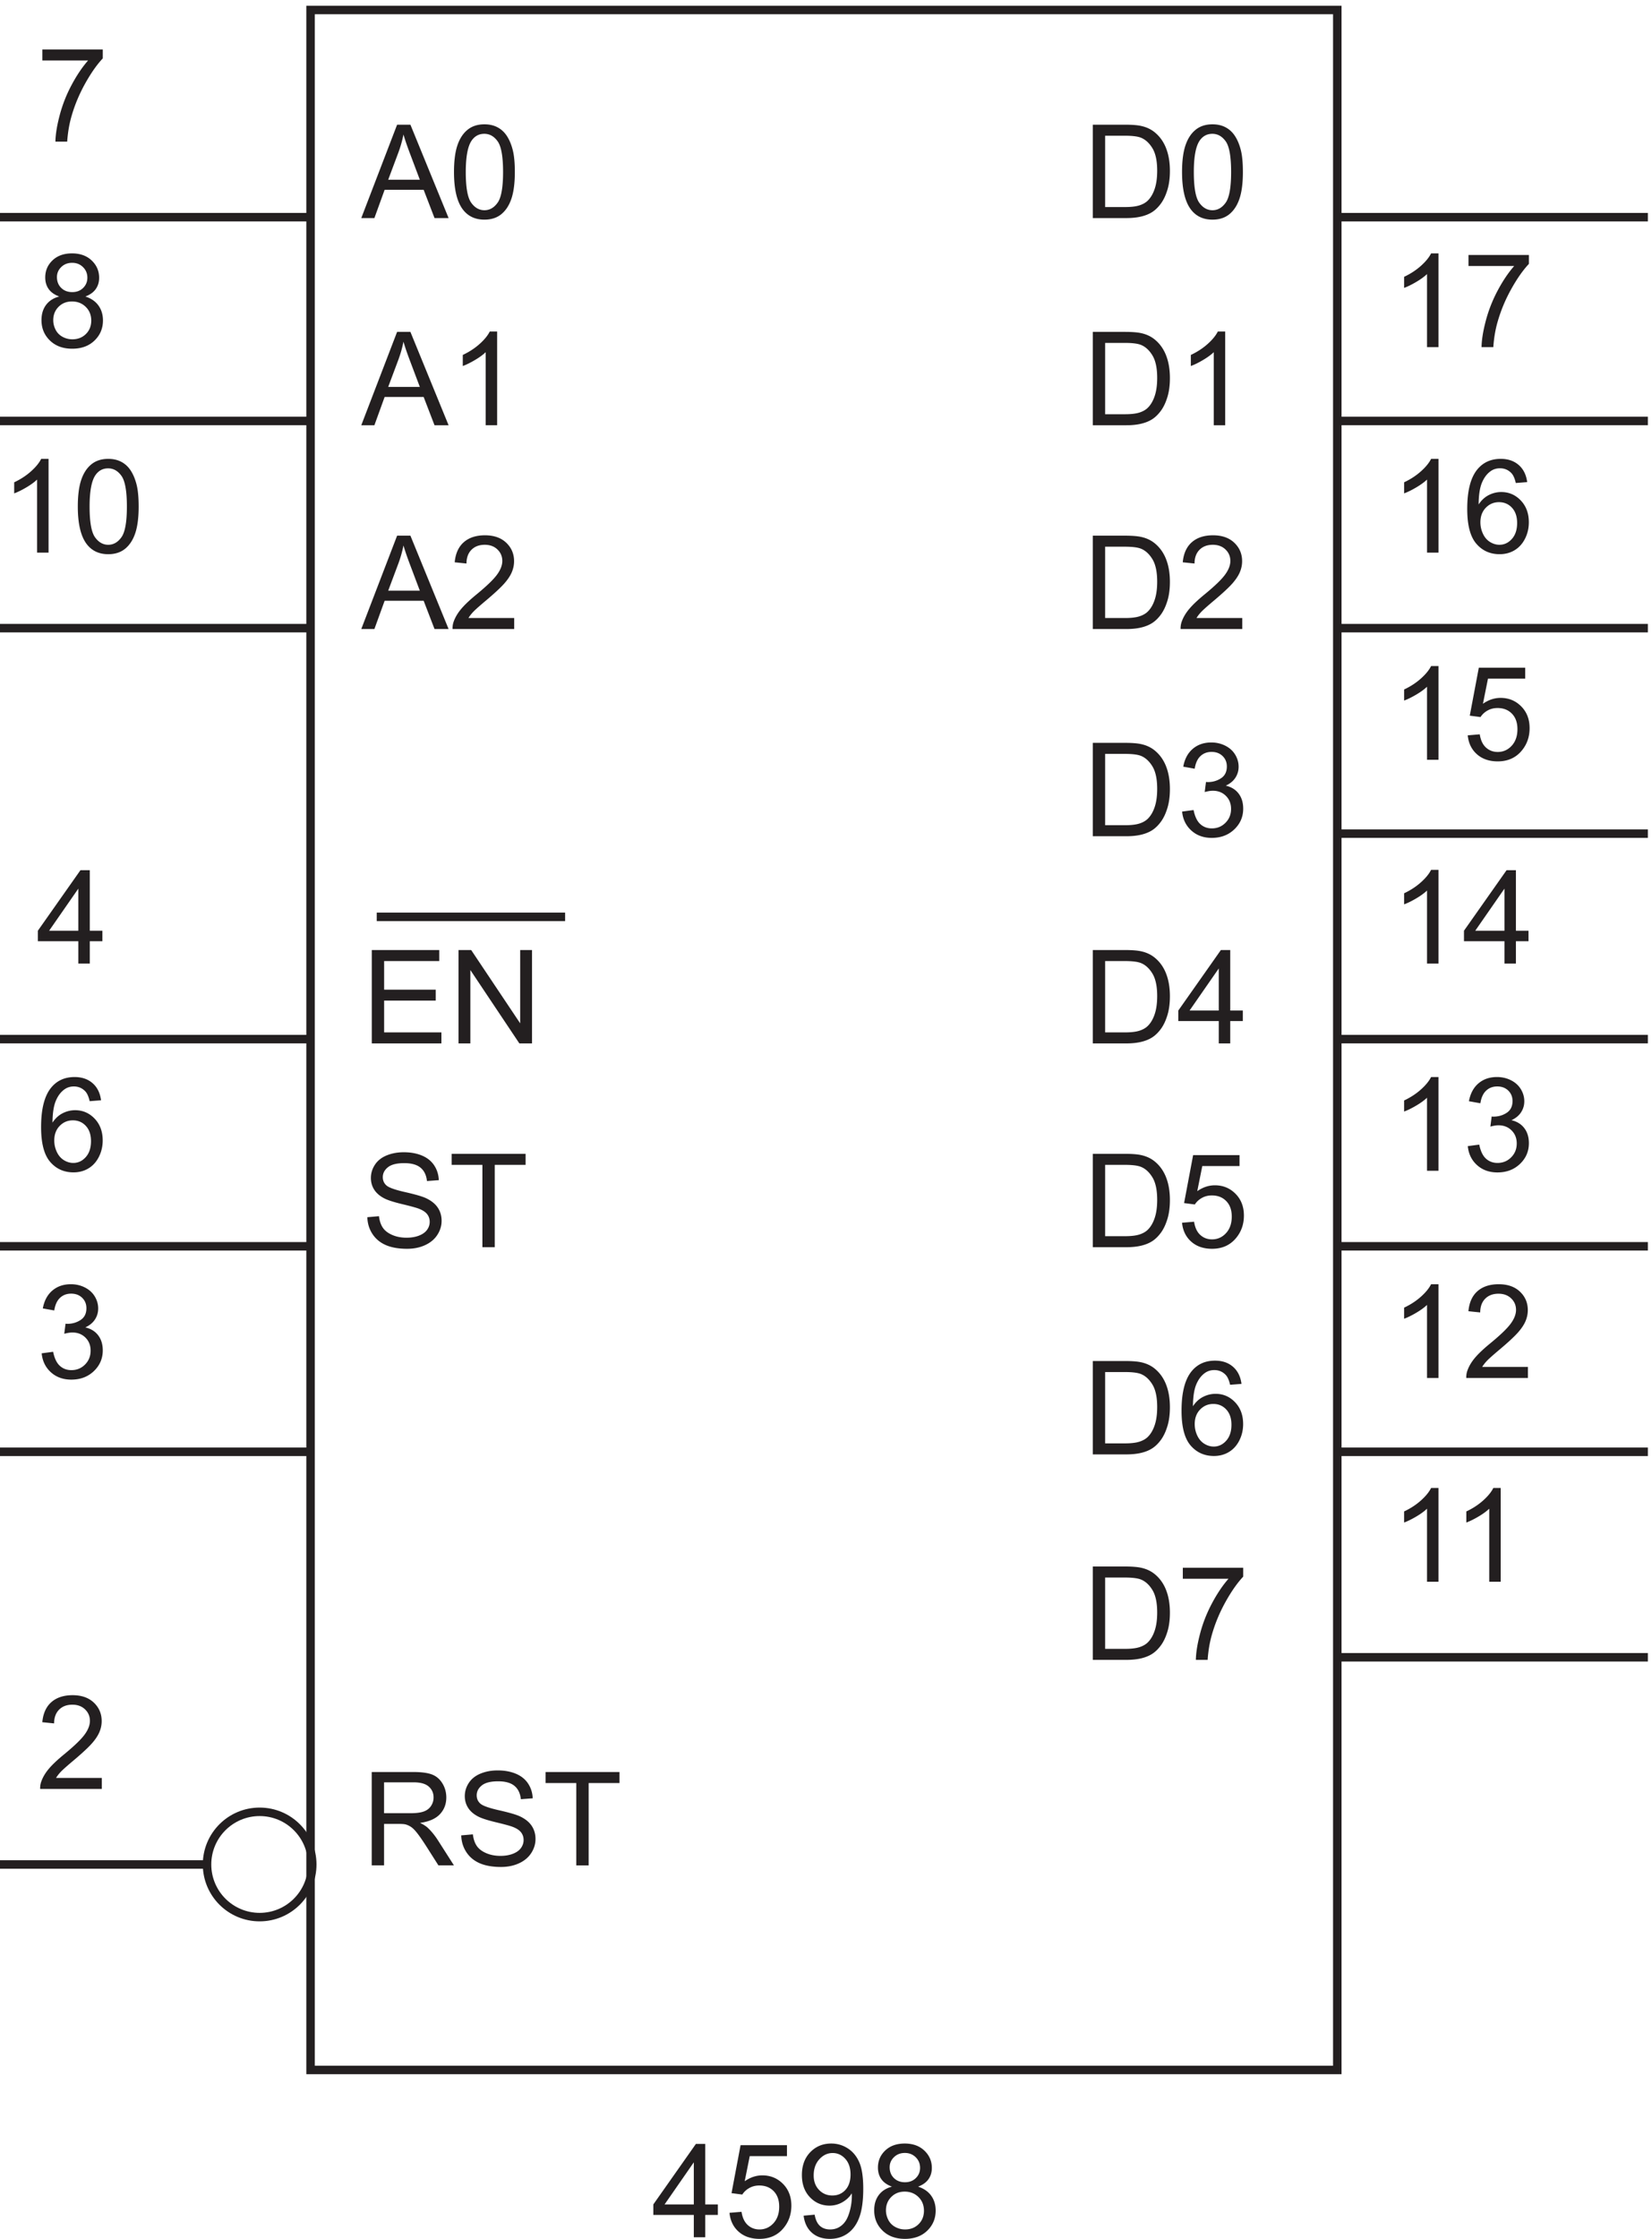
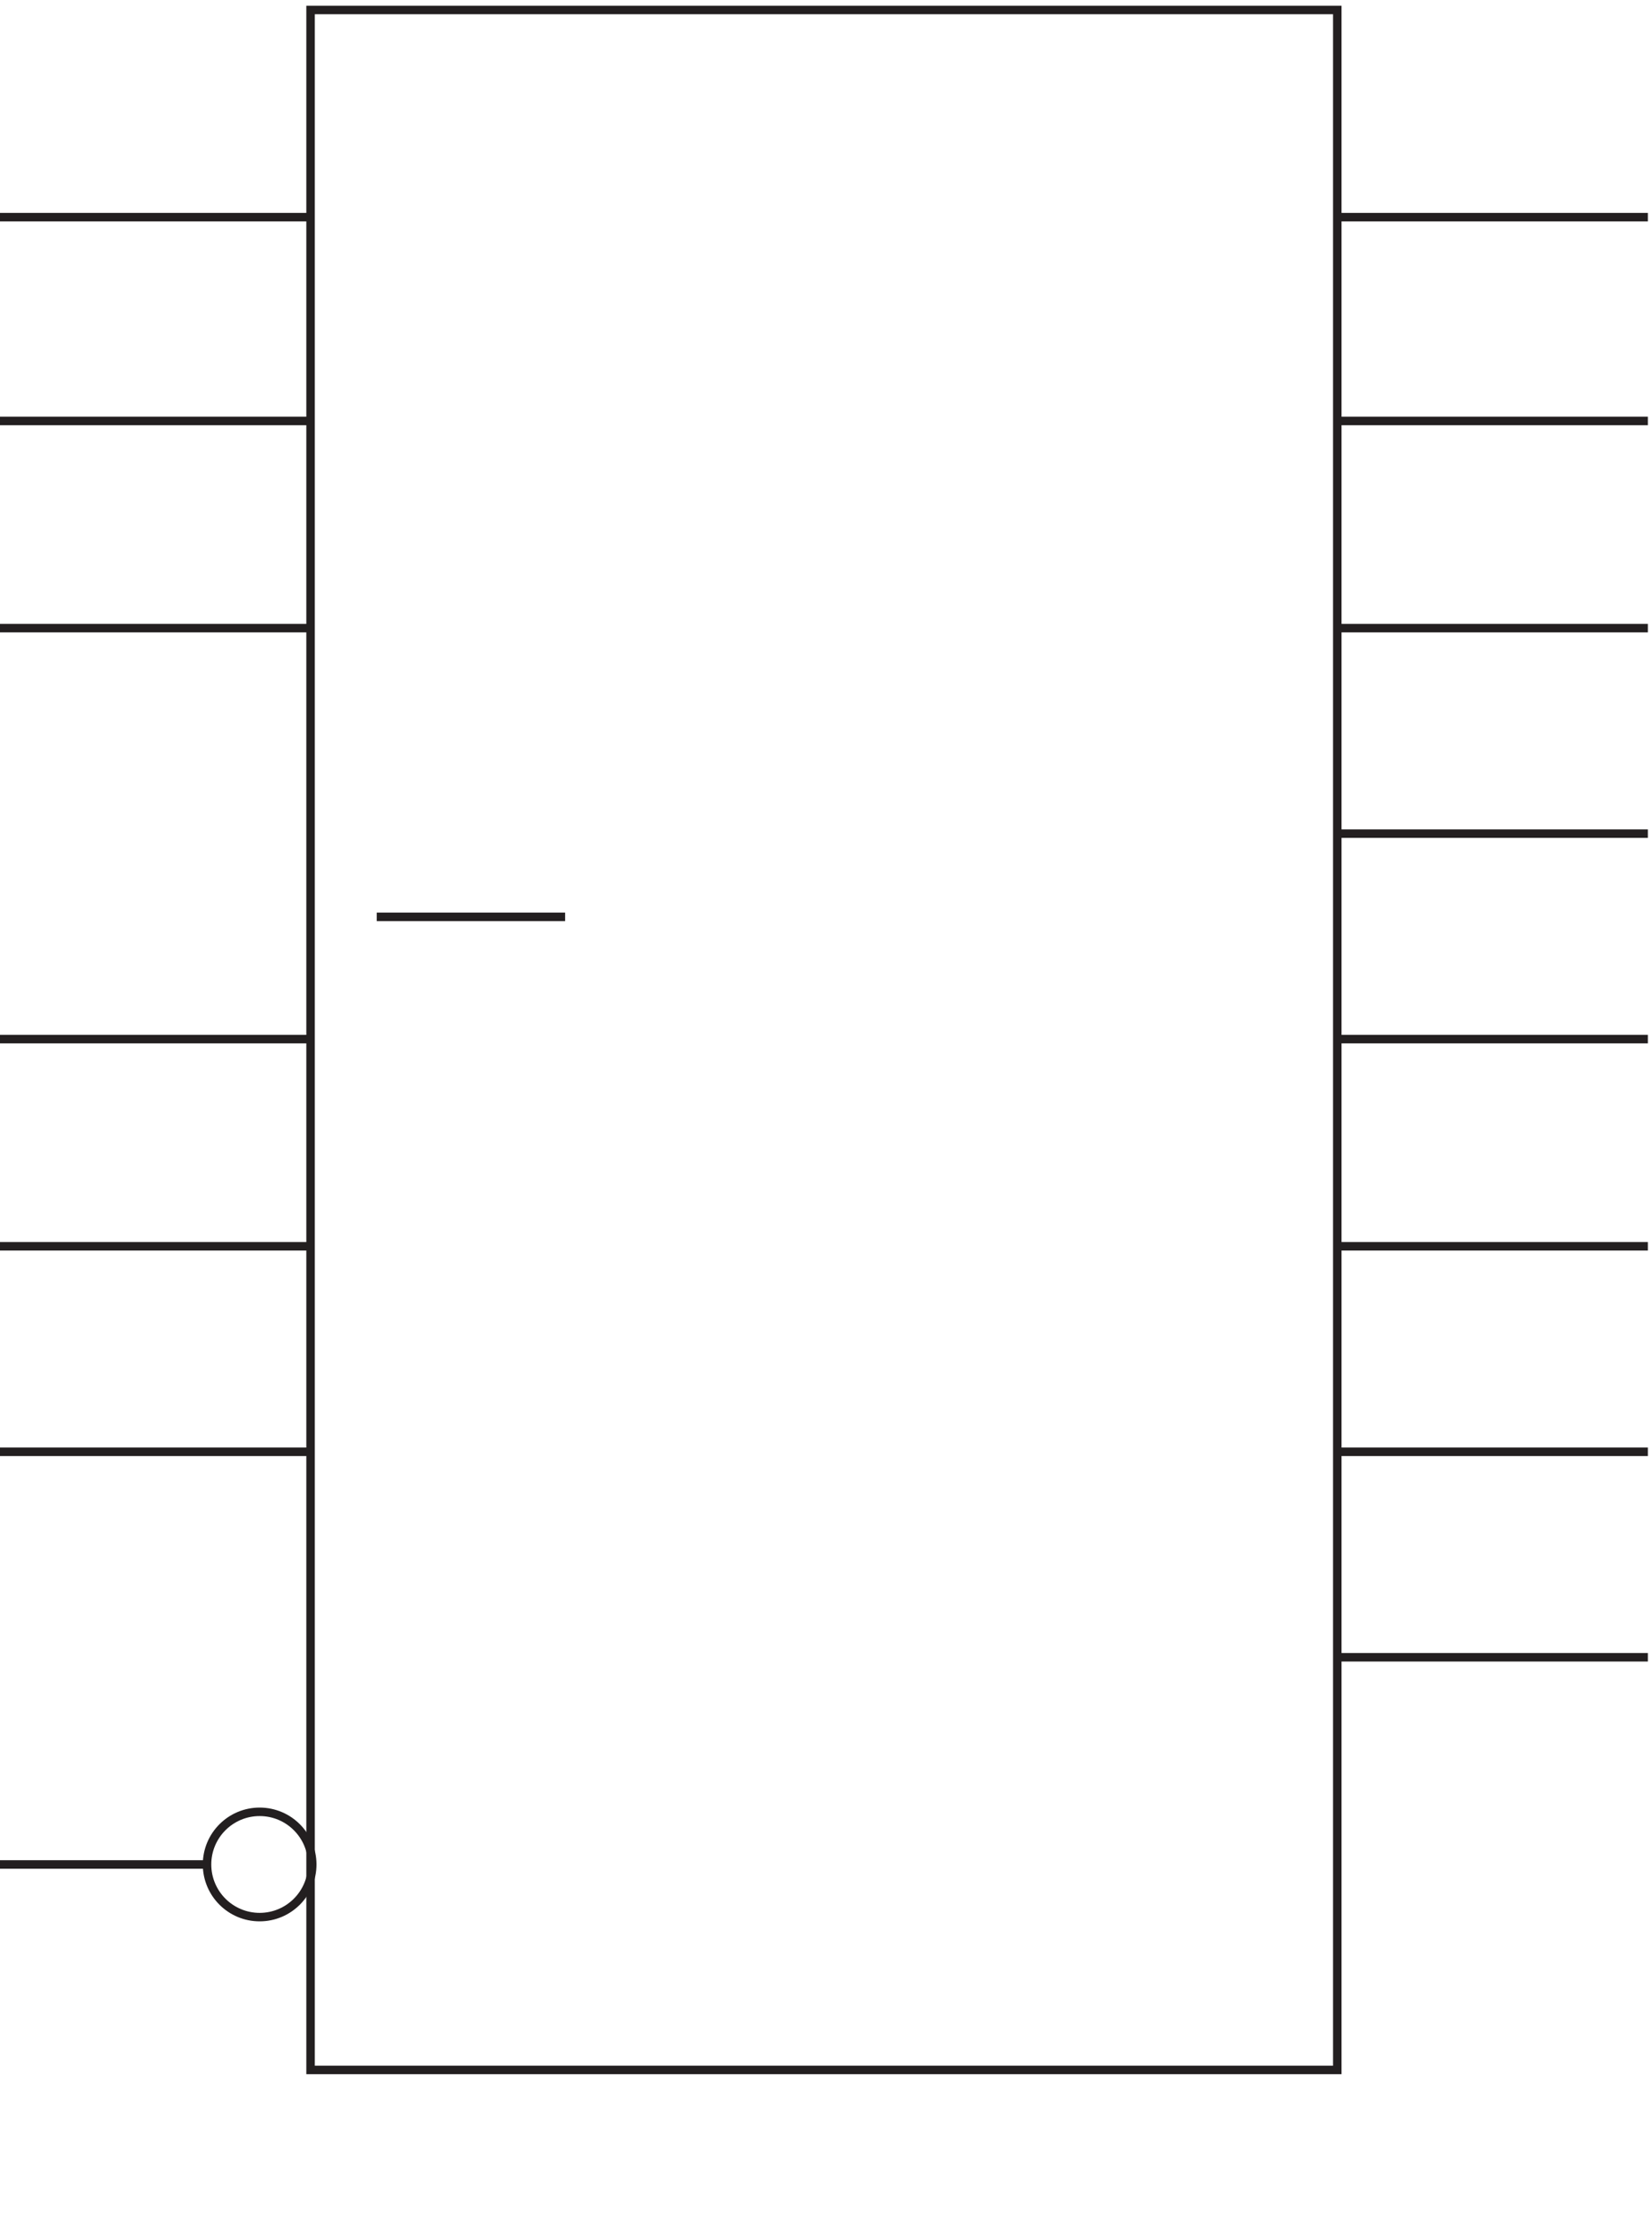
<svg xmlns="http://www.w3.org/2000/svg" xml:space="preserve" width="194.2" height="262.992">
  <path d="M277.832 198.172V2017.67h907.498V198.172Z" style="fill:none;stroke:#231f20;stroke-width:7.5;stroke-linecap:butt;stroke-linejoin:miter;stroke-miterlimit:10;stroke-dasharray:none;stroke-opacity:1" transform="matrix(.133 0 0 -.133 -.444 269.523)" />
-   <path d="M616.57 50.383v19.742h-35.773v9.281l37.629 53.442h8.269V79.406h11.137v-9.281h-11.137V50.383Zm0 29.023v37.184l-25.816-37.184h25.816m31.543-7.422 10.633.899c.789-5.176 2.613-9.067 5.484-11.672 2.868-2.606 6.329-3.91 10.379-3.91 4.875 0 9 1.84 12.375 5.511 3.375 3.676 5.063 8.551 5.063 14.625 0 5.778-1.621 10.332-4.867 13.672-3.242 3.336-7.492 5.004-12.742 5.004-3.262 0-6.204-.742-8.829-2.222-2.625-1.48-4.687-3.403-6.187-5.766l-9.508 1.238 7.988 42.36h41.004v-9.676h-32.902l-4.445-22.164c4.949 3.449 10.144 5.176 15.582 5.176 7.199 0 13.273-2.496 18.222-7.48 4.95-4.99 7.426-11.403 7.426-19.24 0-7.464-2.176-13.913-6.523-19.35-5.289-6.677-12.508-10.012-21.657-10.012-7.5 0-13.625 2.101-18.367 6.3-4.742 4.2-7.453 9.77-8.129 16.707m65.52-2.531 9.73.899c.825-4.575 2.403-7.895 4.727-9.957 2.324-2.063 5.305-3.094 8.941-3.094 3.114 0 5.844.715 8.188 2.137 2.344 1.425 4.265 3.328 5.765 5.71 1.5 2.383 2.754 5.598 3.77 9.649a50.863 50.863 0 0 1 1.516 12.375c0 .45-.016 1.125-.055 2.023-2.024-3.226-4.789-5.84-8.297-7.847-3.508-2.008-7.305-3.008-11.391-3.008-6.824 0-12.601 2.472-17.328 7.422-4.722 4.953-7.086 11.476-7.086 19.578 0 8.363 2.465 15.094 7.399 20.191 4.929 5.102 11.109 7.653 18.535 7.653 5.359 0 10.266-1.446 14.707-4.332 4.445-2.887 7.82-7.004 10.125-12.348 2.309-5.344 3.461-13.078 3.461-23.203 0-10.535-1.145-18.926-3.434-25.172-2.285-6.242-5.687-10.996-10.207-14.258-4.519-3.262-9.816-4.894-15.89-4.894-6.45 0-11.719 1.789-15.805 5.37-4.09 3.583-6.547 8.618-7.371 15.106zm41.457 36.395c0 5.808-1.547 10.422-4.641 13.836-3.094 3.41-6.816 5.117-11.168 5.117-4.5 0-8.418-1.836-11.754-5.512-3.336-3.676-5.007-8.437-5.007-14.289 0-5.25 1.585-9.516 4.753-12.797 3.168-3.281 7.079-4.922 11.731-4.922 4.687 0 8.539 1.64 11.555 4.922 3.019 3.281 4.531 7.828 4.531 13.645m36.605-10.746c-4.199 1.539-7.312 3.73-9.336 6.582-2.027 2.847-3.039 6.261-3.039 10.238 0 6 2.157 11.043 6.469 15.129 4.313 4.09 10.051 6.133 17.215 6.133 7.199 0 12.992-2.094 17.379-6.274 4.387-4.18 6.582-9.273 6.582-15.273 0-3.824-1.004-7.153-3.012-9.985-2.004-2.828-5.051-5.011-9.14-6.55 5.062-1.649 8.917-4.313 11.562-7.989 2.641-3.675 3.965-8.062 3.965-13.16 0-7.05-2.496-12.976-7.481-17.777-4.988-4.801-11.55-7.2-19.687-7.2-8.141 0-14.703 2.41-19.688 7.227-4.988 4.82-7.48 10.828-7.48 18.031 0 5.36 1.355 9.852 4.074 13.47 2.719 3.62 6.594 6.085 11.617 7.398zm-2.023 17.156c0-3.899 1.254-7.09 3.766-9.563 2.515-2.476 5.777-3.71 9.789-3.71 3.902 0 7.097 1.226 9.589 3.683 2.497 2.457 3.743 5.465 3.743 9.027 0 3.711-1.286 6.832-3.856 9.364-2.566 2.531-5.765 3.8-9.59 3.8-3.859 0-7.066-1.238-9.617-3.714-2.551-2.477-3.824-5.438-3.824-8.887zm-3.266-38.082c0-2.887.688-5.68 2.055-8.38 1.367-2.698 3.402-4.792 6.102-6.273 2.703-1.48 5.609-2.222 8.718-2.222 4.84 0 8.832 1.558 11.985 4.668 3.148 3.113 4.722 7.07 4.722 11.87 0 4.876-1.621 8.907-4.863 12.095-3.246 3.187-7.305 4.78-12.18 4.78-4.761 0-8.711-1.577-11.84-4.726-3.132-3.148-4.699-7.086-4.699-11.812M331.945 1104.88v82.47h59.625v-9.74h-48.711v-25.25h45.618v-9.68h-45.618v-28.07h50.625v-9.73h-61.539m76.664 0v82.47h11.192l43.312-64.75v64.75h10.465v-82.47h-11.195l-43.313 64.8v-64.8h-10.461" style="fill:#231f20;fill-opacity:1;fill-rule:nonzero;stroke:none" transform="matrix(.133 0 0 -.133 -.444 269.523)" />
  <path d="M279.332 379.672c0-25.684-20.816-46.5-46.5-46.5-25.68 0-46.5 20.816-46.5 46.5 0 25.68 20.82 46.5 46.5 46.5 25.684 0 46.5-20.82 46.5-46.5z" style="fill:none;stroke:#231f20;stroke-width:7.5;stroke-linecap:butt;stroke-linejoin:miter;stroke-miterlimit:10;stroke-dasharray:none;stroke-opacity:1" transform="matrix(.133 0 0 -.133 -.444 269.523)" />
-   <path d="m92.652 1054.65-10.07-.79c-.898 3.98-2.172 6.87-3.824 8.67-2.739 2.88-6.114 4.33-10.125 4.33-3.223 0-6.055-.9-8.492-2.7-3.188-2.33-5.7-5.72-7.54-10.18-1.835-4.46-2.792-10.82-2.867-19.07 2.438 3.71 5.418 6.47 8.942 8.27 3.527 1.8 7.218 2.7 11.082 2.7 6.75 0 12.496-2.49 17.242-7.46 4.742-4.97 7.113-11.39 7.113-19.26 0-5.18-1.113-9.99-3.344-14.43-2.23-4.44-5.296-7.847-9.199-10.21-3.898-2.364-8.324-3.543-13.273-3.543-8.438 0-15.32 3.101-20.645 9.313-5.324 6.2-7.988 16.43-7.988 30.68 0 15.94 2.945 27.53 8.832 34.76 5.137 6.3 12.055 9.45 20.758 9.45 6.484 0 11.8-1.82 15.945-5.45 4.145-3.64 6.63-8.66 7.453-15.08zM51.31 1019.1c0-3.49.738-6.82 2.222-10.01 1.48-3.19 3.551-5.62 6.215-7.29 2.66-1.66 5.457-2.499 8.383-2.499 4.273 0 7.95 1.729 11.023 5.179 3.075 3.45 4.614 8.13 4.614 14.06 0 5.7-1.52 10.19-4.559 13.47-3.035 3.28-6.86 4.92-11.473 4.92-4.574 0-8.457-1.64-11.644-4.92-3.188-3.28-4.781-7.58-4.781-12.91m42.018-562.987v-9.73H38.82a17.913 17.913 0 0 0 1.184 7.031c1.387 3.711 3.61 7.367 6.664 10.969 3.055 3.601 7.473 7.762 13.246 12.488 8.961 7.352 15.02 13.172 18.168 17.465 3.152 4.293 4.727 8.352 4.727 12.176 0 4.015-1.434 7.398-4.305 10.156-2.867 2.754-6.61 4.133-11.219 4.133-4.875 0-8.777-1.461-11.703-4.387-2.922-2.926-4.406-6.976-4.441-12.152l-10.407 1.07c.711 7.762 3.395 13.68 8.043 17.746 4.649 4.07 10.895 6.106 18.73 6.106 7.915 0 14.177-2.196 18.79-6.582 4.61-4.387 6.918-9.825 6.918-16.313 0-3.301-.676-6.543-2.027-9.73-1.348-3.188-3.59-6.543-6.72-10.071-3.132-3.523-8.335-8.363-15.609-14.511-6.074-5.102-9.976-8.559-11.699-10.379-1.726-1.817-3.152-3.645-4.277-5.485h40.445M40.172 831.152l10.125 1.348c1.16-5.734 3.14-9.871 5.934-12.402 2.792-2.532 6.195-3.797 10.206-3.797 4.766 0 8.786 1.652 12.067 4.949 3.281 3.301 4.922 7.391 4.922 12.262 0 4.652-1.516 8.484-4.555 11.504-3.039 3.019-6.902 4.531-11.586 4.531-1.914 0-4.297-.375-7.144-1.125l1.125 8.887a15.558 15.558 0 0 1 1.632-.114c4.309 0 8.192 1.125 11.641 3.375 3.45 2.25 5.176 5.719 5.176 10.407 0 3.714-1.258 6.789-3.77 9.226-2.511 2.438-5.754 3.656-9.73 3.656-3.938 0-7.219-1.238-9.844-3.714-2.625-2.477-4.312-6.188-5.062-11.137l-10.125 1.801c1.238 6.785 4.05 12.046 8.437 15.777 4.387 3.73 9.844 5.598 16.367 5.598 4.5 0 8.645-.969 12.434-2.899 3.785-1.93 6.684-4.566 8.691-7.902 2.004-3.336 3.008-6.883 3.008-10.633 0-3.562-.957-6.805-2.867-9.73-1.914-2.926-4.746-5.25-8.496-6.973 4.875-1.125 8.664-3.461 11.363-7.004 2.7-3.543 4.05-7.98 4.05-13.305 0-7.199-2.624-13.304-7.874-18.308-5.25-5.008-11.887-7.512-19.914-7.512-7.238 0-13.246 2.156-18.027 6.469-4.782 4.316-7.508 9.902-8.184 16.765m291.719-452.269v82.465h36.562c7.348 0 12.938-.743 16.762-2.227 3.824-1.48 6.883-4.094 9.168-7.844 2.289-3.75 3.43-7.894 3.43-12.429 0-5.852-1.891-10.782-5.68-14.797-3.785-4.012-9.637-6.563-17.551-7.649 2.887-1.386 5.082-2.757 6.582-4.105 3.188-2.926 6.207-6.582 9.059-10.969l14.34-22.445H390.84l-10.914 17.156c-3.188 4.949-5.813 8.738-7.875 11.359-2.063 2.629-3.91 4.465-5.539 5.516-1.633 1.051-3.293 1.781-4.981 2.195-1.234.262-3.261.391-6.074.391h-12.656v-36.617zm10.91 46.07h23.457c4.988 0 8.887.516 11.699 1.543 2.813 1.035 4.949 2.684 6.414 4.953 1.461 2.27 2.192 4.735 2.192 7.399 0 3.898-1.415 7.105-4.247 9.617-2.828 2.512-7.3 3.769-13.414 3.769h-26.101v-27.281m68.207-19.578 10.293.902c.488-4.125 1.621-7.511 3.402-10.156 1.781-2.641 4.551-4.781 8.301-6.41 3.75-1.633 7.969-2.449 12.652-2.449 4.164 0 7.84.621 11.028 1.855 3.187 1.242 5.558 2.938 7.113 5.094 1.558 2.156 2.336 4.512 2.336 7.059 0 2.589-.75 4.847-2.25 6.777-1.5 1.933-3.977 3.555-7.426 4.867-2.211.863-7.105 2.203-14.68 4.02-7.578 1.82-12.882 3.535-15.918 5.148-3.937 2.063-6.875 4.621-8.804 7.68-1.93 3.054-2.899 6.476-2.899 10.265 0 4.164 1.184 8.051 3.547 11.672 2.363 3.617 5.813 6.364 10.348 8.239 4.539 1.875 9.582 2.812 15.133 2.812 6.113 0 11.504-.984 16.171-2.953 4.668-1.969 8.258-4.863 10.774-8.688 2.512-3.828 3.859-8.156 4.047-12.996l-10.461-.785c-.563 5.211-2.465 9.149-5.711 11.809-3.242 2.664-8.035 3.996-14.371 3.996-6.602 0-11.41-1.211-14.43-3.629-3.015-2.418-4.527-5.332-4.527-8.746 0-2.965 1.07-5.399 3.207-7.313 2.101-1.914 7.586-3.871 16.453-5.879 8.867-2.003 14.953-3.757 18.254-5.257 4.801-2.215 8.344-5.016 10.629-8.411 2.289-3.394 3.433-7.304 3.433-11.726 0-4.391-1.257-8.524-3.769-12.406-2.512-3.879-6.121-6.899-10.828-9.055-4.707-2.156-10.004-3.234-15.891-3.234-7.461 0-13.715 1.086-18.762 3.261-5.043 2.176-9 5.45-11.867 9.817-2.867 4.367-4.379 9.308-4.527 14.82m101.695-26.492v72.73h-27.172v9.735h65.364v-9.735h-27.282v-72.73h-10.91M328.008 951.375l10.293.902c.488-4.125 1.621-7.511 3.402-10.156 1.781-2.641 4.551-4.781 8.301-6.41 3.75-1.633 7.969-2.449 12.652-2.449 4.164 0 7.84.621 11.028 1.855 3.187 1.242 5.558 2.938 7.113 5.094 1.558 2.156 2.336 4.512 2.336 7.059 0 2.589-.75 4.847-2.25 6.777-1.5 1.933-3.977 3.555-7.426 4.867-2.211.863-7.105 2.203-14.68 4.02-7.578 1.82-12.882 3.535-15.918 5.148-3.937 2.063-6.875 4.621-8.804 7.68-1.93 3.054-2.899 6.476-2.899 10.265 0 4.164 1.184 8.051 3.547 11.672 2.363 3.621 5.813 6.361 10.348 8.241 4.539 1.87 9.582 2.81 15.133 2.81 6.113 0 11.504-.98 16.171-2.95 4.668-1.97 8.258-4.87 10.774-8.691 2.512-3.828 3.859-8.156 4.047-12.996l-10.461-.785c-.563 5.211-2.465 9.149-5.711 11.809-3.242 2.664-8.035 3.996-14.371 3.996-6.602 0-11.41-1.211-14.43-3.629-3.015-2.418-4.527-5.332-4.527-8.746 0-2.965 1.07-5.399 3.207-7.313 2.101-1.914 7.586-3.871 16.453-5.879 8.867-2.003 14.953-3.757 18.254-5.257 4.801-2.215 8.344-5.016 10.629-8.411 2.289-3.394 3.433-7.304 3.433-11.726 0-4.391-1.257-8.524-3.769-12.406-2.512-3.879-6.121-6.899-10.828-9.055-4.707-2.156-10.004-3.234-15.891-3.234-7.461 0-13.715 1.086-18.762 3.261-5.043 2.176-9 5.45-11.867 9.817-2.867 4.367-4.379 9.308-4.527 14.82m101.695-26.492v72.73h-27.172v9.737h65.364v-9.737h-27.282v-72.73h-10.91M55.695 1764.6c-4.199 1.54-7.312 3.73-9.336 6.58-2.027 2.85-3.039 6.27-3.039 10.24 0 6 2.157 11.04 6.47 15.13 4.312 4.09 10.05 6.13 17.214 6.13 7.2 0 12.992-2.09 17.379-6.27 4.387-4.18 6.582-9.27 6.582-15.27 0-3.83-1.004-7.16-3.012-9.99-2.004-2.83-5.05-5.01-9.14-6.55 5.062-1.65 8.917-4.31 11.562-7.99 2.64-3.67 3.965-8.06 3.965-13.16 0-7.05-2.496-12.97-7.48-17.77-4.989-4.8-11.551-7.2-19.688-7.2-8.137 0-14.703 2.41-19.688 7.22-4.988 4.82-7.48 10.83-7.48 18.03 0 5.36 1.36 9.86 4.074 13.47 2.719 3.62 6.594 6.09 11.617 7.4zm-2.023 17.16c0-3.9 1.254-7.09 3.766-9.56 2.515-2.48 5.777-3.72 9.789-3.72 3.902 0 7.097 1.23 9.59 3.69 2.496 2.46 3.742 5.46 3.742 9.03 0 3.71-1.286 6.83-3.856 9.36-2.566 2.53-5.762 3.8-9.59 3.8-3.86 0-7.066-1.24-9.617-3.72-2.55-2.47-3.824-5.43-3.824-8.88zm-3.262-38.08c0-2.89.684-5.68 2.05-8.38 1.368-2.7 3.403-4.8 6.103-6.28 2.703-1.48 5.609-2.22 8.722-2.22 4.836 0 8.828 1.56 11.98 4.67 3.15 3.11 4.723 7.07 4.723 11.87 0 4.87-1.62 8.91-4.863 12.09-3.246 3.19-7.305 4.78-12.18 4.78-4.761 0-8.707-1.57-11.84-4.72-3.132-3.15-4.695-7.09-4.695-11.81m22.16-568.3v19.75H36.797v9.28l37.629 53.44h8.27v-53.44h11.136v-9.28H82.695v-19.75zm0 29.03v37.18l-25.816-37.18H72.57m-26.316 333.97H36.129v64.52c-2.438-2.32-5.637-4.65-9.59-6.97-3.957-2.33-7.512-4.07-10.66-5.23v9.78c5.66 2.66 10.613 5.89 14.848 9.68 4.238 3.79 7.238 7.46 9 11.02h6.527v-82.8m25.859 40.67c0 9.75 1.004 17.6 3.012 23.54 2.004 5.95 4.988 10.53 8.941 13.75 3.957 3.23 8.938 4.84 14.938 4.84 4.422 0 8.305-.89 11.641-2.67 3.339-1.78 6.093-4.35 8.269-7.71 2.176-3.35 3.883-7.44 5.121-12.26 1.235-4.82 1.856-11.31 1.856-19.49 0-9.67-.996-17.48-2.981-23.43-1.988-5.94-4.961-10.53-8.918-13.78-3.957-3.24-8.953-4.86-14.988-4.86-7.953 0-14.195 2.85-18.73 8.55-5.442 6.86-8.16 18.04-8.16 33.52zm10.41 0c0-13.53 1.582-22.55 4.75-27.03s7.079-6.72 11.73-6.72c4.649 0 8.56 2.25 11.727 6.75 3.168 4.5 4.754 13.5 4.754 27 0 13.58-1.586 22.59-4.754 27.06-3.167 4.46-7.117 6.69-11.84 6.69-4.652 0-8.363-1.97-11.136-5.91-3.488-5.02-5.23-14.3-5.23-27.84m-41.734 394v9.73h53.382v-7.88c-5.25-5.58-10.453-13.01-15.61-22.27-5.156-9.27-9.14-18.79-11.953-28.58-2.027-6.9-3.32-14.46-3.882-22.67H52.32c.114 6.49 1.387 14.33 3.825 23.51 2.437 9.19 5.937 18.05 10.492 26.58 4.558 8.53 9.402 15.73 14.539 21.58H40.789m281.875-139.17 31.668 82.47h11.758l33.75-82.47h-12.434l-9.617 24.98h-34.48l-9.055-24.98zm23.793 33.87h27.957l-8.605 22.83c-2.625 6.94-4.575 12.64-5.852 17.1a105.356 105.356 0 0 0-4.441-15.75l-9.059-24.18m58.156 6.8c0 9.75 1.004 17.6 3.012 23.54 2.004 5.95 4.984 10.53 8.941 13.75 3.957 3.23 8.938 4.84 14.938 4.84 4.422 0 8.305-.89 11.641-2.67 3.339-1.78 6.093-4.35 8.269-7.71 2.176-3.35 3.883-7.44 5.117-12.26 1.239-4.82 1.86-11.31 1.86-19.49 0-9.67-.996-17.48-2.985-23.43-1.984-5.94-4.957-10.53-8.914-13.78-3.957-3.24-8.953-4.86-14.988-4.86-7.953 0-14.195 2.85-18.734 8.55-5.438 6.86-8.157 18.04-8.157 33.52zm10.407 0c0-13.53 1.585-22.55 4.753-27.03s7.079-6.72 11.731-6.72c4.648 0 8.559 2.25 11.726 6.75 3.168 4.5 4.754 13.5 4.754 27 0 13.58-1.586 22.59-4.754 27.06-3.167 4.46-7.117 6.69-11.839 6.69-4.653 0-8.364-1.97-11.137-5.91-3.488-5.02-5.234-14.3-5.234-27.84m-92.356-403.67 31.668 82.47h11.758l33.75-82.47h-12.434l-9.617 24.98h-34.48l-9.055-24.98zm23.793 33.87h27.957l-8.605 22.83c-2.625 6.94-4.575 12.64-5.852 17.1a105.356 105.356 0 0 0-4.441-15.75l-9.059-24.18m111.371-24.14v-9.73H403.32c-.074 2.44.321 4.78 1.184 7.03 1.387 3.72 3.605 7.37 6.664 10.97 3.055 3.6 7.473 7.76 13.246 12.49 8.961 7.35 15.02 13.17 18.168 17.47 3.152 4.29 4.727 8.35 4.727 12.17 0 4.02-1.434 7.4-4.305 10.16-2.867 2.75-6.609 4.13-11.223 4.13-4.871 0-8.773-1.46-11.699-4.39-2.922-2.92-4.406-6.97-4.441-12.15l-10.407 1.07c.711 7.76 3.395 13.68 8.043 17.75 4.649 4.07 10.895 6.1 18.731 6.1 7.914 0 14.176-2.19 18.785-6.58 4.613-4.39 6.922-9.82 6.922-16.31 0-3.3-.676-6.54-2.027-9.73-1.348-3.19-3.59-6.54-6.719-10.07-3.133-3.53-8.336-8.36-15.61-14.51-6.074-5.1-9.976-8.56-11.703-10.38-1.722-1.82-3.148-3.65-4.273-5.49h40.445m-135.164 170.27 31.668 82.47h11.758l33.75-82.47h-12.434l-9.617 24.98h-34.48l-9.055-24.98zm23.793 33.87h27.957l-8.605 22.83c-2.625 6.94-4.575 12.64-5.852 17.1a105.356 105.356 0 0 0-4.441-15.75l-9.059-24.18m96.297-33.87h-10.125v64.52c-2.438-2.32-5.637-4.65-9.594-6.97-3.953-2.33-7.508-4.07-10.656-5.23v9.78c5.66 2.66 10.609 5.89 14.848 9.68 4.238 3.79 7.238 7.46 9 11.02h6.527v-82.8m526.469-546v82.47h28.406c6.411 0 11.301-.4 14.681-1.19 4.73-1.08 8.76-3.05 12.09-5.9 4.35-3.68 7.6-8.37 9.76-14.09 2.16-5.72 3.23-12.26 3.23-19.61 0-6.26-.73-11.81-2.19-16.65-1.46-4.83-3.34-8.84-5.62-12.01-2.29-3.17-4.79-5.66-7.51-7.48-2.72-1.81-6-3.19-9.85-4.13-3.84-.94-8.26-1.41-13.243-1.41zm10.91 9.73h17.605c5.442 0 9.702.51 12.802 1.52 3.09 1.01 5.56 2.44 7.39 4.28 2.59 2.59 4.61 6.06 6.05 10.43 1.45 4.37 2.16 9.67 2.16 15.89 0 8.63-1.41 15.26-4.24 19.89-2.83 4.63-6.27 7.73-10.32 9.31-2.93 1.12-7.63 1.68-14.123 1.68h-17.324v-63m100.437-9.73v19.75h-35.77v9.28l37.63 53.44h8.27v-53.44h11.13v-9.28h-11.13v-19.75zm0 29.03v37.18l-25.82-37.18h25.82M969.223 560.383v82.465h28.406c6.411 0 11.301-.395 14.681-1.184 4.73-1.09 8.76-3.055 12.09-5.906 4.35-3.676 7.6-8.371 9.76-14.09 2.16-5.719 3.23-12.254 3.23-19.605 0-6.262-.73-11.813-2.19-16.649s-3.34-8.84-5.62-12.012c-2.29-3.168-4.79-5.66-7.51-7.48-2.72-1.817-6-3.195-9.85-4.133-3.84-.937-8.26-1.406-13.243-1.406zm10.91 9.73h17.605c5.442 0 9.702.508 12.802 1.52 3.09 1.012 5.56 2.437 7.39 4.273 2.59 2.59 4.61 6.067 6.05 10.438 1.45 4.367 2.16 9.664 2.16 15.89 0 8.625-1.41 15.254-4.24 19.883s-6.27 7.735-10.32 9.309c-2.93 1.125-7.63 1.687-14.123 1.687h-17.324v-63m68.657 61.934v9.73h53.38v-7.875c-5.25-5.586-10.45-13.011-15.61-22.277-5.15-9.262-9.14-18.785-11.95-28.574-2.03-6.899-3.32-14.457-3.88-22.668h-10.41c.11 6.488 1.39 14.324 3.82 23.512 2.44 9.187 5.94 18.046 10.5 26.578 4.55 8.531 9.4 15.722 14.54 21.574h-40.39m-79.567 109.836v82.465h28.406c6.411 0 11.301-.395 14.681-1.184 4.73-1.09 8.76-3.055 12.09-5.906 4.35-3.676 7.6-8.371 9.76-14.09 2.16-5.719 3.23-12.254 3.23-19.605 0-6.262-.73-11.813-2.19-16.649s-3.34-8.84-5.62-12.012c-2.29-3.168-4.79-5.66-7.51-7.48-2.72-1.817-6-3.195-9.85-4.133-3.84-.937-8.26-1.406-13.243-1.406zm10.91 9.73h17.605c5.442 0 9.702.508 12.802 1.52 3.09 1.012 5.56 2.437 7.39 4.273 2.59 2.59 4.61 6.067 6.05 10.438 1.45 4.367 2.16 9.664 2.16 15.89 0 8.625-1.41 15.254-4.24 19.883s-6.27 7.735-10.32 9.309c-2.93 1.125-7.63 1.687-14.123 1.687h-17.324v-63m120.517 52.539-10.07-.789c-.9 3.977-2.17 6.864-3.82 8.664-2.74 2.887-6.12 4.332-10.13 4.332-3.22 0-6.05-.902-8.49-2.703-3.19-2.324-5.7-5.715-7.54-10.179-1.83-4.461-2.79-10.821-2.87-19.071 2.44 3.715 5.42 6.469 8.95 8.27 3.52 1.801 7.21 2.699 11.08 2.699 6.75 0 12.49-2.484 17.24-7.453 4.74-4.969 7.11-11.391 7.11-19.266 0-5.172-1.11-9.984-3.34-14.426-2.23-4.445-5.3-7.847-9.2-10.21-3.9-2.364-8.32-3.543-13.27-3.543-8.44 0-15.32 3.101-20.65 9.308-5.33 6.207-7.99 16.438-7.99 30.688 0 15.937 2.95 27.523 8.84 34.761 5.13 6.297 12.05 9.45 20.75 9.45 6.49 0 11.8-1.821 15.95-5.457 4.14-3.637 6.63-8.661 7.45-15.075zm-41.34-35.55c0-3.489.74-6.825 2.22-10.012 1.48-3.188 3.55-5.617 6.22-7.285 2.66-1.668 5.45-2.504 8.38-2.504 4.27 0 7.94 1.726 11.02 5.176 3.08 3.449 4.62 8.136 4.62 14.062 0 5.699-1.52 10.191-4.56 13.469-3.04 3.285-6.86 4.926-11.48 4.926-4.57 0-8.45-1.641-11.64-4.926-3.19-3.278-4.78-7.582-4.78-12.906m-90.087 156.281v82.467h28.406c6.411 0 11.301-.4 14.681-1.19 4.73-1.09 8.76-3.05 12.09-5.9 4.35-3.678 7.6-8.373 9.76-14.092 2.16-5.719 3.23-12.254 3.23-19.605 0-6.262-.73-11.813-2.19-16.649s-3.34-8.84-5.62-12.012c-2.29-3.168-4.79-5.66-7.51-7.48-2.72-1.817-6-3.195-9.85-4.133-3.84-.937-8.26-1.406-13.243-1.406zm10.91 9.73h17.605c5.442 0 9.702.508 12.802 1.52 3.09 1.012 5.56 2.437 7.39 4.273 2.59 2.59 4.61 6.067 6.05 10.438 1.45 4.367 2.16 9.664 2.16 15.89 0 8.625-1.41 15.254-4.24 19.883s-6.27 7.735-10.32 9.309c-2.93 1.125-7.63 1.687-14.123 1.687h-17.324v-63m67.977 11.871 10.64.899c.79-5.176 2.61-9.067 5.48-11.672 2.87-2.606 6.33-3.91 10.38-3.91 4.87 0 9 1.84 12.37 5.512 3.38 3.675 5.07 8.55 5.07 14.625 0 5.777-1.62 10.332-4.87 13.671-3.24 3.336-7.49 5.004-12.74 5.004-3.26 0-6.21-.742-8.83-2.222-2.63-1.481-4.69-3.403-6.19-5.766l-9.51 1.238 7.99 42.357h41.01v-9.673H1066l-4.44-22.164c4.95 3.449 10.14 5.176 15.58 5.176 7.2 0 13.27-2.496 18.22-7.481 4.95-4.988 7.43-11.402 7.43-19.238 0-7.465-2.18-13.914-6.52-19.352-5.29-6.675-12.51-10.011-21.66-10.011-7.5 0-13.63 2.101-18.37 6.3-4.74 4.2-7.45 9.77-8.13 16.707m226.64 45.899h-10.12v64.517c-2.44-2.32-5.64-4.65-9.59-6.97-3.96-2.33-7.52-4.07-10.66-5.23v9.78c5.66 2.66 10.61 5.89 14.84 9.68 4.24 3.79 7.24 7.46 9 11.02h6.53v-82.797m25.92 21.767 10.12 1.35c1.16-5.73 3.14-9.87 5.94-12.4 2.79-2.53 6.2-3.799 10.21-3.799 4.76 0 8.78 1.649 12.06 4.949 3.29 3.3 4.93 7.39 4.93 12.26 0 4.65-1.52 8.49-4.56 11.51-3.04 3.02-6.9 4.53-11.59 4.53-1.91 0-4.3-.38-7.14-1.13l1.12 8.89c.68-.08 1.22-.11 1.63-.11 4.31 0 8.2 1.12 11.65 3.37 3.44 2.25 5.17 5.72 5.17 10.41 0 3.71-1.26 6.79-3.77 9.22-2.51 2.44-5.75 3.66-9.73 3.66-3.94 0-7.22-1.24-9.84-3.72-2.63-2.47-4.32-6.18-5.07-11.13l-10.12 1.8c1.24 6.78 4.05 12.05 8.44 15.78 4.38 3.73 9.84 5.59 16.36 5.59 4.5 0 8.65-.97 12.44-2.89 3.78-1.93 6.68-4.57 8.69-7.91 2-3.33 3.01-6.88 3.01-10.63 0-3.56-.96-6.8-2.87-9.73-1.91-2.93-4.75-5.25-8.5-6.97 4.88-1.13 8.67-3.46 11.37-7.01 2.7-3.54 4.05-7.98 4.05-13.3 0-7.2-2.63-13.31-7.88-18.31-5.25-5.008-11.88-7.512-19.91-7.512-7.24 0-13.25 2.156-18.03 6.469-4.78 4.313-7.51 9.903-8.18 16.763m-25.92-384.767h-10.12v64.519c-2.44-2.328-5.64-4.652-9.59-6.976-3.96-2.324-7.52-4.067-10.66-5.231v9.789c5.66 2.661 10.61 5.887 14.84 9.672 4.24 3.789 7.24 7.465 9 11.028h6.53v-82.801m55 0h-10.12v64.519c-2.44-2.328-5.64-4.652-9.59-6.976-3.96-2.324-7.52-4.067-10.66-5.231v9.789c5.66 2.661 10.61 5.887 14.84 9.672 4.24 3.789 7.24 7.465 9 11.028h6.53v-82.801m-55 180h-10.12v64.519c-2.44-2.328-5.64-4.652-9.59-6.976-3.96-2.324-7.52-4.067-10.66-5.231v9.789c5.66 2.661 10.61 5.887 14.84 9.672 4.24 3.789 7.24 7.465 9 11.028h6.53v-82.801m79.07 9.73v-9.73h-54.5c-.08 2.437.32 4.781 1.18 7.031 1.39 3.711 3.61 7.367 6.66 10.969 3.06 3.601 7.48 7.762 13.25 12.488 8.97 7.352 15.02 13.172 18.17 17.465 3.15 4.293 4.72 8.352 4.72 12.176 0 4.015-1.43 7.398-4.3 10.156-2.87 2.754-6.61 4.133-11.22 4.133-4.87 0-8.78-1.461-11.7-4.387-2.92-2.926-4.4-6.976-4.44-12.152l-10.41 1.07c.71 7.762 3.4 13.68 8.04 17.746 4.66 4.07 10.9 6.106 18.73 6.106 7.92 0 14.18-2.196 18.79-6.582 4.62-4.387 6.92-9.825 6.92-16.313 0-3.301-.67-6.543-2.02-9.73-1.35-3.188-3.6-6.543-6.73-10.071-3.13-3.523-8.33-8.363-15.6-14.511-6.08-5.102-9.98-8.559-11.7-10.379-1.73-1.817-3.16-3.645-4.28-5.485h40.44M969.223 1833.88v82.47h28.406c6.411 0 11.301-.4 14.681-1.19 4.73-1.08 8.76-3.05 12.09-5.9 4.35-3.68 7.6-8.37 9.76-14.09 2.16-5.72 3.23-12.26 3.23-19.61 0-6.26-.73-11.81-2.19-16.65-1.46-4.83-3.34-8.84-5.62-12.01-2.29-3.17-4.79-5.66-7.51-7.48-2.72-1.81-6-3.19-9.85-4.13-3.84-.94-8.26-1.41-13.243-1.41zm10.91 9.73h17.605c5.442 0 9.702.51 12.802 1.52 3.09 1.01 5.56 2.44 7.39 4.28 2.59 2.59 4.61 6.06 6.05 10.43 1.45 4.37 2.16 9.67 2.16 15.89 0 8.63-1.41 15.26-4.24 19.89-2.83 4.63-6.27 7.73-10.32 9.31-2.93 1.12-7.63 1.68-14.123 1.68h-17.324v-63m67.977 30.94c0 9.75 1.01 17.6 3.02 23.54 2 5.95 4.98 10.53 8.94 13.75 3.95 3.23 8.93 4.84 14.93 4.84 4.43 0 8.31-.89 11.64-2.67 3.34-1.78 6.1-4.35 8.27-7.71 2.18-3.35 3.89-7.44 5.12-12.26 1.24-4.82 1.86-11.31 1.86-19.49 0-9.67-1-17.48-2.98-23.43-1.99-5.94-4.96-10.53-8.92-13.78-3.95-3.24-8.95-4.86-14.99-4.86-7.95 0-14.19 2.85-18.73 8.55-5.44 6.86-8.16 18.04-8.16 33.52zm10.41 0c0-13.53 1.59-22.55 4.75-27.03 3.17-4.48 7.08-6.72 11.73-6.72s8.56 2.25 11.73 6.75 4.75 13.5 4.75 27c0 13.58-1.58 22.59-4.75 27.06-3.17 4.46-7.12 6.69-11.84 6.69-4.65 0-8.36-1.97-11.14-5.91-3.48-5.02-5.23-14.3-5.23-27.84m-89.297-586.67v82.47h28.406c6.411 0 11.301-.4 14.681-1.19 4.73-1.08 8.76-3.05 12.09-5.9 4.35-3.68 7.6-8.37 9.76-14.09 2.16-5.72 3.23-12.26 3.23-19.61 0-6.26-.73-11.81-2.19-16.65-1.46-4.83-3.34-8.84-5.62-12.01-2.29-3.17-4.79-5.66-7.51-7.48-2.72-1.81-6-3.19-9.85-4.13-3.84-.94-8.26-1.41-13.243-1.41zm10.91 9.73h17.605c5.442 0 9.702.51 12.802 1.52 3.09 1.01 5.56 2.44 7.39 4.28 2.59 2.59 4.61 6.06 6.05 10.43 1.45 4.37 2.16 9.67 2.16 15.89 0 8.63-1.41 15.26-4.24 19.89-2.83 4.63-6.27 7.73-10.32 9.31-2.93 1.12-7.63 1.68-14.123 1.68h-17.324v-63m68.037 12.04 10.13 1.35c1.16-5.73 3.14-9.87 5.93-12.4 2.79-2.53 6.2-3.8 10.21-3.8 4.76 0 8.78 1.65 12.06 4.95 3.29 3.3 4.93 7.39 4.93 12.26 0 4.65-1.52 8.49-4.56 11.51-3.04 3.02-6.9 4.53-11.59 4.53-1.91 0-4.29-.38-7.14-1.13l1.13 8.89c.67-.08 1.21-.11 1.63-.11 4.31 0 8.19 1.12 11.64 3.37 3.45 2.25 5.17 5.72 5.17 10.41 0 3.71-1.25 6.79-3.76 9.22-2.52 2.44-5.76 3.66-9.74 3.66-3.93 0-7.21-1.24-9.84-3.72-2.62-2.47-4.31-6.18-5.06-11.13l-10.13 1.8c1.24 6.78 4.05 12.05 8.44 15.78 4.39 3.73 9.84 5.59 16.37 5.59 4.5 0 8.64-.97 12.43-2.89 3.79-1.93 6.69-4.57 8.69-7.91 2.01-3.33 3.01-6.88 3.01-10.63 0-3.56-.96-6.8-2.87-9.73-1.91-2.93-4.74-5.25-8.49-6.97 4.87-1.13 8.66-3.46 11.36-7.01 2.7-3.54 4.05-7.98 4.05-13.3 0-7.2-2.62-13.31-7.87-18.31-5.25-5.01-11.89-7.51-19.92-7.51-7.24 0-13.24 2.15-18.02 6.47-4.79 4.31-7.51 9.9-8.19 16.76m-78.947 161.23v82.47h28.406c6.411 0 11.301-.4 14.681-1.19 4.73-1.08 8.76-3.05 12.09-5.9 4.35-3.68 7.6-8.37 9.76-14.09 2.16-5.72 3.23-12.26 3.23-19.61 0-6.26-.73-11.81-2.19-16.65-1.46-4.83-3.34-8.84-5.62-12.01-2.29-3.17-4.79-5.66-7.51-7.48-2.72-1.81-6-3.19-9.85-4.13-3.84-.94-8.26-1.41-13.243-1.41zm10.91 9.73h17.605c5.442 0 9.702.51 12.802 1.52 3.09 1.01 5.56 2.44 7.39 4.28 2.59 2.59 4.61 6.06 6.05 10.43 1.45 4.37 2.16 9.67 2.16 15.89 0 8.63-1.41 15.26-4.24 19.89-2.83 4.63-6.27 7.73-10.32 9.31-2.93 1.12-7.63 1.68-14.123 1.68h-17.324v-63m121.197 0v-9.73h-54.51c-.07 2.44.32 4.78 1.18 7.03 1.39 3.72 3.61 7.37 6.67 10.97 3.05 3.6 7.47 7.76 13.24 12.49 8.97 7.35 15.02 13.17 18.17 17.47 3.15 4.29 4.73 8.35 4.73 12.17 0 4.02-1.43 7.4-4.31 10.16-2.86 2.75-6.61 4.13-11.22 4.13-4.87 0-8.77-1.46-11.7-4.39-2.92-2.92-4.4-6.97-4.44-12.15l-10.41 1.07c.72 7.76 3.4 13.68 8.05 17.75s10.89 6.1 18.73 6.1c7.91 0 14.17-2.19 18.78-6.58 4.62-4.39 6.92-9.82 6.92-16.31 0-3.3-.67-6.54-2.02-9.73-1.35-3.19-3.59-6.54-6.72-10.07-3.13-3.53-8.34-8.36-15.61-14.51-6.07-5.1-9.98-8.56-11.7-10.38-1.73-1.82-3.15-3.65-4.28-5.49h40.45m-132.107 170.27v82.47h28.406c6.411 0 11.301-.4 14.681-1.19 4.73-1.08 8.76-3.05 12.09-5.9 4.35-3.68 7.6-8.37 9.76-14.09 2.16-5.72 3.23-12.26 3.23-19.61 0-6.26-.73-11.81-2.19-16.65-1.46-4.83-3.34-8.84-5.62-12.01-2.29-3.17-4.79-5.66-7.51-7.48-2.72-1.81-6-3.19-9.85-4.13-3.84-.94-8.26-1.41-13.243-1.41zm10.91 9.73h17.605c5.442 0 9.702.51 12.802 1.52 3.09 1.01 5.56 2.44 7.39 4.28 2.59 2.59 4.61 6.06 6.05 10.43 1.45 4.37 2.16 9.67 2.16 15.89 0 8.63-1.41 15.26-4.24 19.89-2.83 4.63-6.27 7.73-10.32 9.31-2.93 1.12-7.63 1.68-14.123 1.68h-17.324v-63m106.117-9.73h-10.12v64.52c-2.44-2.32-5.64-4.65-9.59-6.97-3.96-2.33-7.51-4.07-10.66-5.23v9.78c5.66 2.66 10.61 5.89 14.85 9.68 4.23 3.79 7.23 7.46 9 11.02h6.52v-82.8m188.5 69h-10.12v64.52c-2.44-2.32-5.64-4.65-9.59-6.97-3.96-2.33-7.52-4.07-10.66-5.23v9.78c5.66 2.66 10.61 5.89 14.84 9.68 4.24 3.79 7.24 7.46 9 11.02h6.53v-82.8m26.54 71.67v9.73h53.38v-7.88c-5.25-5.58-10.46-13.01-15.61-22.27-5.16-9.27-9.14-18.79-11.95-28.58-2.03-6.9-3.32-14.46-3.89-22.67h-10.4c.11 6.49 1.38 14.33 3.82 23.51 2.44 9.19 5.94 18.05 10.49 26.58 4.56 8.53 9.41 15.73 14.55 21.58h-40.39m-26.54-616.17h-10.12v64.52c-2.44-2.32-5.64-4.65-9.59-6.97-3.96-2.33-7.52-4.07-10.66-5.23v9.78c5.66 2.66 10.61 5.89 14.84 9.68 4.24 3.79 7.24 7.46 9 11.02h6.53v-82.8m58.32 0v19.75h-35.78v9.28l37.64 53.44h8.27v-53.44h11.13v-9.28h-11.13v-19.75zm0 29.03v37.18l-25.82-37.18h25.82m-58.32 150.97h-10.12v64.52c-2.44-2.32-5.64-4.65-9.59-6.97-3.96-2.33-7.52-4.07-10.66-5.23v9.78c5.66 2.66 10.61 5.89 14.84 9.68 4.24 3.79 7.24 7.46 9 11.02h6.53v-82.8m25.86 21.6 10.63.9c.79-5.17 2.62-9.06 5.49-11.67 2.86-2.6 6.32-3.91 10.38-3.91 4.87 0 9 1.84 12.37 5.51 3.38 3.68 5.06 8.55 5.06 14.63 0 5.77-1.62 10.33-4.86 13.67-3.25 3.34-7.49 5-12.74 5-3.26 0-6.21-.74-8.83-2.22-2.63-1.48-4.69-3.4-6.19-5.76l-9.51 1.23 7.99 42.36h41.01v-9.67h-32.91l-4.45-22.17c4.95 3.45 10.15 5.18 15.59 5.18 7.2 0 13.27-2.5 18.22-7.48 4.95-4.99 7.43-11.4 7.43-19.24 0-7.46-2.18-13.91-6.53-19.35-5.29-6.68-12.51-10.01-21.65-10.01-7.5 0-13.63 2.1-18.37 6.3-4.74 4.2-7.45 9.77-8.13 16.7m-25.86 161.4h-10.12v64.52c-2.44-2.32-5.64-4.65-9.59-6.97-3.96-2.33-7.52-4.07-10.66-5.23v9.78c5.66 2.66 10.61 5.89 14.84 9.68 4.24 3.79 7.24 7.46 9 11.02h6.53v-82.8m78.4 62.27-10.07-.79c-.9 3.98-2.17 6.87-3.83 8.67-2.73 2.88-6.11 4.33-10.12 4.33-3.22 0-6.06-.9-8.49-2.7-3.19-2.33-5.7-5.72-7.54-10.18-1.84-4.46-2.8-10.82-2.87-19.07 2.44 3.71 5.42 6.47 8.94 8.27 3.53 1.8 7.22 2.7 11.08 2.7 6.75 0 12.5-2.49 17.25-7.46 4.74-4.97 7.11-11.39 7.11-19.26 0-5.18-1.11-9.99-3.34-14.43-2.23-4.44-5.3-7.85-9.2-10.21-3.9-2.36-8.33-3.54-13.28-3.54-8.43 0-15.32 3.1-20.64 9.31-5.33 6.2-7.99 16.43-7.99 30.68 0 15.94 2.95 27.53 8.83 34.76 5.14 6.3 12.06 9.45 20.76 9.45 6.49 0 11.8-1.82 15.95-5.45 4.14-3.64 6.62-8.66 7.45-15.08zm-41.35-35.55c0-3.49.75-6.82 2.23-10.01 1.48-3.19 3.55-5.62 6.21-7.29 2.67-1.66 5.46-2.5 8.39-2.5 4.27 0 7.94 1.73 11.02 5.18 3.07 3.45 4.61 8.13 4.61 14.06 0 5.7-1.52 10.19-4.56 13.47-3.03 3.28-6.86 4.92-11.47 4.92-4.57 0-8.46-1.64-11.64-4.92-3.19-3.28-4.79-7.58-4.79-12.91" style="fill:#231f20;fill-opacity:1;fill-rule:nonzero;stroke:none" transform="matrix(.133 0 0 -.133 -.444 269.523)" />
  <path d="M3.332 925.672h274.5m-274.5-181.5h274.5m-91.5-364.5h-183m0 1454.998h274.5m-274.5-180h274.5m-274.5-183h274.5m-274.5-363h274.5m58.5 108h166.5m682.498-290.998h274.5m-274.5-363h274.5m-274.5 181.5h274.5m-274.5 910.498h274.5m-274.5 180h274.5m-274.5-726h274.5m-274.5 181.5h274.5m-274.5 181.5h274.5" style="fill:none;stroke:#231f20;stroke-width:7.5;stroke-linecap:butt;stroke-linejoin:miter;stroke-miterlimit:10;stroke-dasharray:none;stroke-opacity:1" transform="matrix(.133 0 0 -.133 -.444 269.523)" />
</svg>